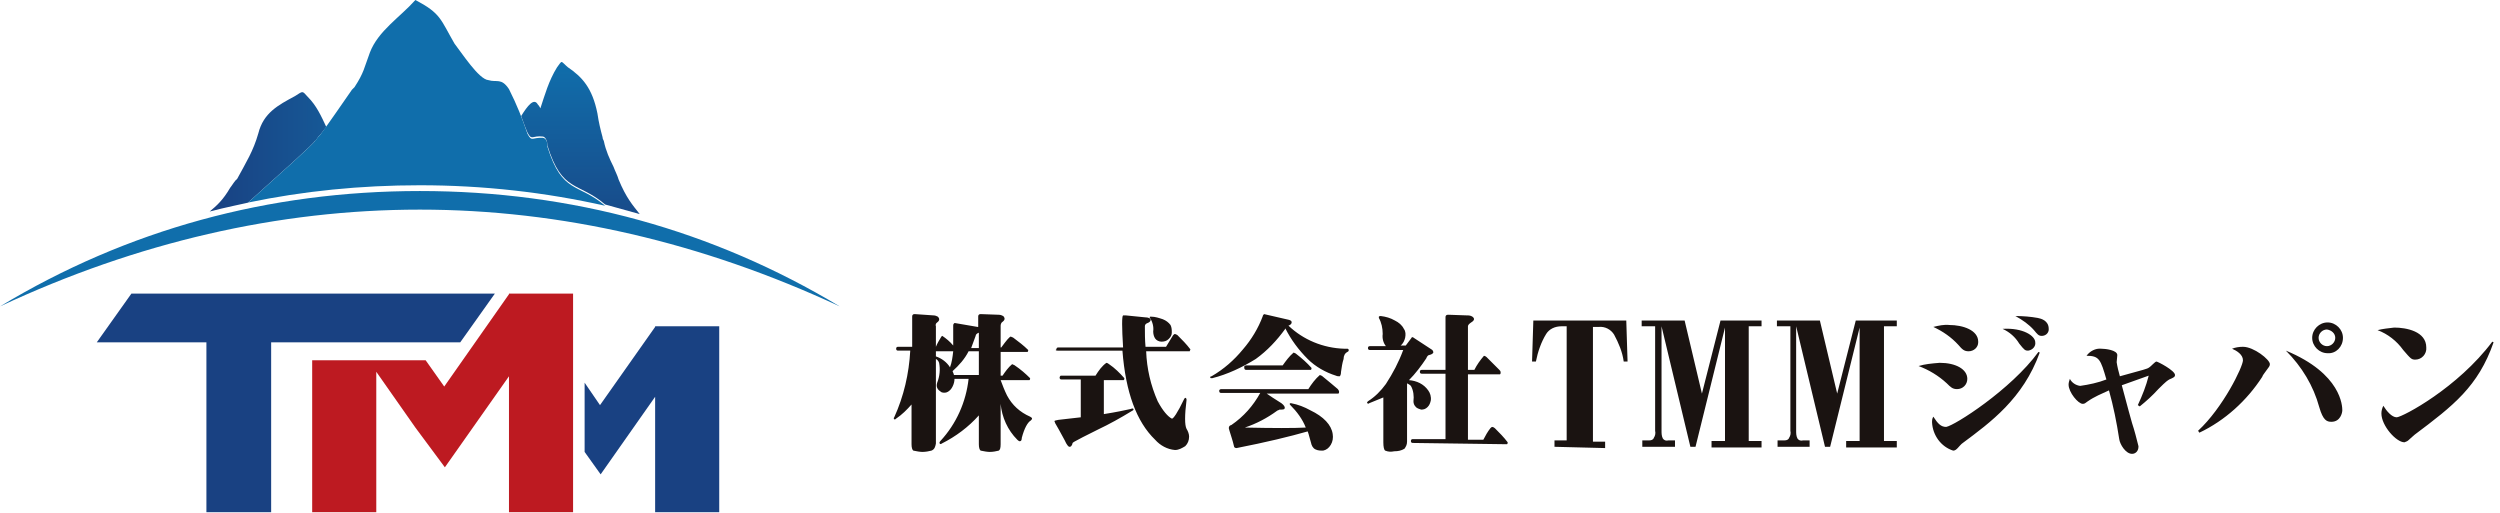
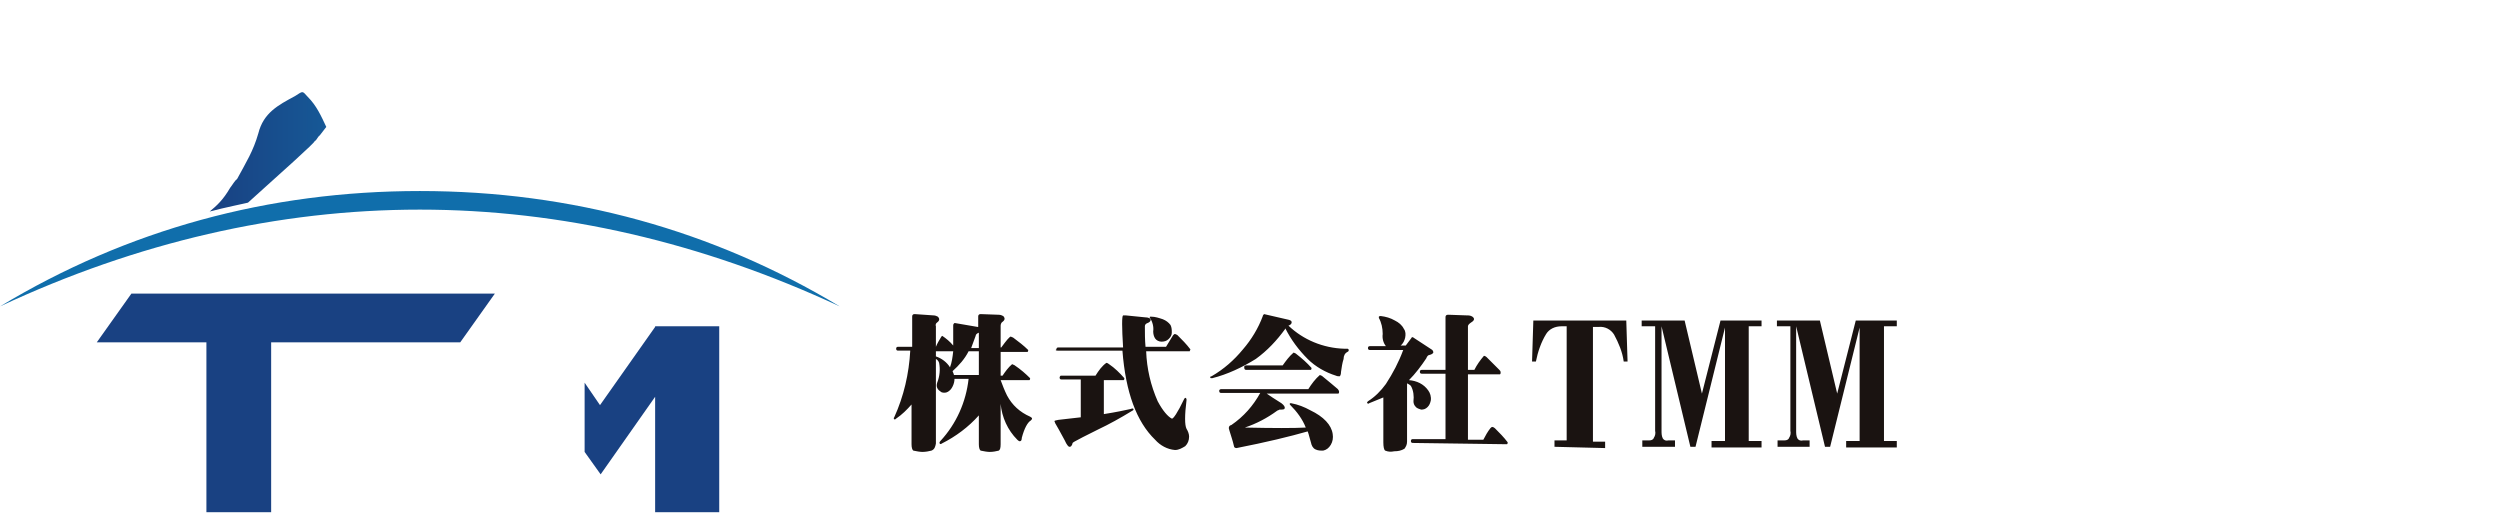
<svg xmlns="http://www.w3.org/2000/svg" version="1.1" id="レイヤー_1" x="0px" y="0px" viewBox="0 0 390 80" style="enable-background:new 0 0 390 80;" xml:space="preserve">
  <style type="text/css">
	.st0{fill-rule:evenodd;clip-rule:evenodd;fill:#1A1311;}
	.st1{fill:#106EAB;}
	.st2{fill:#194182;}
	.st3{fill:#BD1A21;}
	.st4{fill:url(#SVGID_1_);}
	.st5{fill:url(#SVGID_00000032641668045435774550000000805134740986357899_);}
</style>
  <g>
    <g>
      <path class="st0" d="M242.5,69.7v-1h1.9V50.9h-0.8c-1,0-1.9,0.4-2.4,1.2c-0.8,1.3-1.3,2.8-1.6,4.3h-0.6l0.2-6.4h14.5l0.2,6.4h-0.6    c-0.2-1.5-0.8-2.9-1.5-4.2c-0.5-0.8-1.4-1.3-2.4-1.2h-0.9v17.9h1.9v1L242.5,69.7z M256.2,69.7v-1h1.1c0.3,0,0.6-0.1,0.7-0.4    c0.2-0.3,0.3-0.7,0.2-1.1V50.9h-2.1V50h6.7l2.7,11.4l2.9-11.4h6.4v0.9h-2v17.9h2v1H267v-1h2.1V51.1h0l-4.6,18.6h-0.8l-4.5-18.8    v16.3c0,0.4,0,0.8,0.2,1.2c0.2,0.3,0.5,0.4,0.9,0.3h1v1L256.2,69.7z M277.3,69.7v-1h1.1c0.3,0,0.6-0.1,0.7-0.4    c0.2-0.3,0.3-0.7,0.2-1.1V50.9h-2.1V50h6.7l2.7,11.4l2.9-11.4h6.4v0.9h-2v17.9h2v1h-7.9v-1h2.1V51.1h0l-4.6,18.6h-0.8l-4.5-18.8    v16.3c0,0.4,0,0.8,0.2,1.2c0.2,0.3,0.5,0.4,0.9,0.3h1v1L277.3,69.7z" />
      <path class="st0" d="M146,69.2V56c0.2,0.1,0.4,0.3,0.5,0.6c0.2,1,0.1,2.1-0.3,3.1c-0.1,0.3-0.1,0.6,0,0.8c0.1,0.3,0.4,0.5,0.7,0.7    c0.3,0.1,0.7,0.1,1-0.1c0.3-0.2,0.5-0.4,0.7-0.8c0.2-0.4,0.3-0.8,0.3-1.2h2.2c-0.4,3.6-1.9,7-4.4,9.7c-0.1,0.1-0.2,0.3-0.1,0.4    c0.1,0.1,0.2,0.1,0.3,0c2.2-1.1,4.2-2.6,5.8-4.4c0,0,0,0,0,0c0,0,0,0,0,0v4.5c0,0.5,0.1,0.9,0.3,1c0.5,0.1,1,0.2,1.4,0.2    c0.5,0,1-0.1,1.4-0.2c0.2-0.1,0.3-0.4,0.3-1v-6.3c0.2,2.1,1.1,4.1,2.6,5.6c0.2,0.2,0.4,0.3,0.5,0.2c0.1,0,0.2-0.2,0.2-0.5    c0.4-1.5,0.9-2.4,1.4-2.7c0.1-0.1,0.2-0.2,0.2-0.3c0-0.1-0.1-0.2-0.3-0.3c-1.6-0.7-2.8-1.8-3.6-3.3c-0.4-0.8-0.7-1.6-1-2.4h4.4    c0,0,0.1,0,0.1,0c0.1-0.1,0.1-0.2,0.1-0.3c-0.7-0.7-1.5-1.4-2.4-2c-0.1-0.1-0.3-0.1-0.4-0.2c-0.6,0.5-1.1,1.2-1.5,1.8h-0.3v-3.7    h4.1c0,0,0,0,0.1,0c0.1-0.1,0.1-0.2,0.1-0.3c-0.7-0.7-1.5-1.3-2.3-1.9c-0.1-0.1-0.3-0.1-0.4-0.2c-0.2,0-0.7,0.6-1.5,1.7h-0.1v-3.4    c0-0.2,0.1-0.5,0.3-0.6c0.4-0.3,0.4-0.6,0.1-0.9c-0.2-0.1-0.4-0.2-0.7-0.2L153,49c-0.1,0-0.2,0-0.3,0.1c-0.1,0.1-0.1,0.2-0.1,0.3    V51c0,0-0.1,0-0.1,0l-3.5-0.6c-0.1,0-0.2,0-0.2,0.1c-0.1,0.1-0.1,0.2-0.1,0.3c0,1,0,2.1,0,3.1c-0.5-0.6-1.1-1.1-1.7-1.5    c-0.1,0-0.1,0.1-0.2,0.2c-0.3,0.5-0.6,1-0.8,1.5v-3.2c-0.1-0.2,0-0.5,0.2-0.6c0.4-0.3,0.4-0.6,0.1-0.9c-0.2-0.1-0.4-0.2-0.7-0.2    l-2.9-0.2c-0.1,0-0.2,0-0.3,0.1c-0.1,0.1-0.1,0.2-0.1,0.3v4.7h-2.2c-0.2,0-0.3,0.1-0.3,0.3c0,0.2,0.1,0.3,0.3,0.3h1.9    c-0.2,3.6-1,7.1-2.5,10.4c-0.1,0.1-0.1,0.2,0,0.3c0.1,0.1,0.2,0,0.3-0.1c0.9-0.6,1.7-1.4,2.4-2.2v6.2c0,0.5,0.1,0.9,0.3,1    c0.5,0.1,1,0.2,1.4,0.2c0.5,0,1-0.1,1.4-0.2C145.8,70.1,145.9,69.7,146,69.2L146,69.2z M148.8,58.5c0,0,0-0.1,0-0.1    c-0.1-0.2-0.1-0.3-0.2-0.5c1-0.9,1.9-1.9,2.5-3.1h1.6v3.7H148.8z M152.2,52.4c0-0.2,0.2-0.4,0.5-0.5v2.4h-1.2    C151.7,53.7,152,53,152.2,52.4L152.2,52.4z M146,55.6v-0.8h2.7c-0.1,0.9-0.2,1.7-0.5,2.5C147.7,56.5,146.9,55.9,146,55.6L146,55.6    z M165,54.7h10.1c0.5,6.5,2.2,11.1,5.1,13.9c0.8,0.9,1.9,1.5,3.1,1.6c0.6,0,1.1-0.3,1.6-0.6c0.4-0.4,0.6-0.9,0.6-1.5    c0-0.4-0.2-0.9-0.4-1.2c-0.3-0.6-0.3-2.1,0-4.5c0-0.1,0-0.2-0.1-0.3c-0.1-0.1-0.2,0-0.3,0.2c-1,2.1-1.7,3.1-1.9,3    c-0.6-0.3-1.4-1.2-2.2-2.7c-1.1-2.5-1.7-5.1-1.8-7.8h6.7c0,0,0.1,0,0.1,0c0-0.1,0.1-0.2,0.1-0.3c-0.6-0.8-1.3-1.5-2-2.2    c-0.1-0.1-0.2-0.1-0.4-0.2c-0.1,0-0.2,0.1-0.3,0.2c-0.4,0.6-0.7,1.2-1.1,1.8h-3.2c-0.1-1.1-0.1-2.1-0.1-3.2c0-0.2,0.1-0.4,0.4-0.5    c0.3-0.1,0.5-0.3,0.5-0.5c0-0.2-0.3-0.4-0.9-0.4l-3-0.3c-0.1,0-0.2,0-0.4,0c-0.2,0.1-0.2,1.8,0,5h-10.1c-0.2,0-0.3,0.1-0.3,0.3    C164.6,54.6,164.7,54.7,165,54.7L165,54.7z M168.6,59.2h-3c-0.2,0-0.3-0.1-0.3-0.3c0-0.1,0.1-0.3,0.2-0.3c0,0,0,0,0.1,0h5.3    c0.5-0.8,1-1.5,1.7-2c0.1,0,0.3,0.1,0.4,0.2c0.9,0.6,1.7,1.4,2.4,2.2c0,0.1,0,0.2-0.1,0.3c0,0-0.1,0-0.1,0h-3v5.3    c1.9-0.3,3.3-0.6,4.2-0.8c0.2-0.1,0.4-0.1,0.4,0c0.1,0.1,0,0.2-0.2,0.3c-1.8,1.1-3.6,2.1-5.3,2.9c-2,1-3.2,1.6-3.7,1.9    c-0.2,0.1-0.3,0.2-0.3,0.3c0,0.1-0.1,0.3-0.2,0.4c-0.1,0.1-0.2,0.1-0.3,0.1c-0.1,0-0.4-0.3-0.7-1c-0.7-1.3-1.2-2.2-1.5-2.7    c0-0.1-0.1-0.2-0.1-0.3c0-0.1,0.2-0.1,0.6-0.2c0.7-0.1,1.9-0.2,3.5-0.4L168.6,59.2L168.6,59.2z M179.6,49.4c0.6,0,1.2,0.2,1.8,0.4    c0.5,0.2,0.9,0.5,1.2,0.9c0.2,0.4,0.2,0.8,0.2,1.2c0,0.4-0.2,0.7-0.5,1c-0.3,0.3-0.7,0.4-1.1,0.4c-0.4,0-0.8-0.2-1-0.5    c-0.2-0.3-0.3-0.7-0.3-1.1c0.1-0.7-0.1-1.5-0.5-2.1c0,0-0.1-0.1,0-0.2C179.4,49.4,179.5,49.4,179.6,49.4L179.6,49.4z M194.4,57.7    h10c0,0,0.1,0,0.1,0c0.1-0.1,0.1-0.2,0.1-0.3c-0.7-0.8-1.5-1.5-2.4-2.2c-0.1-0.1-0.2-0.1-0.4-0.2c-0.7,0.6-1.2,1.3-1.7,2h-5.7    c-0.1,0-0.3,0.1-0.3,0.2c0,0,0,0,0,0.1C194.1,57.6,194.2,57.7,194.4,57.7z M189.1,59c-0.2,0-0.3,0-0.3-0.1c0-0.1,0-0.2,0.2-0.2    c1.9-1.1,3.5-2.5,4.9-4.2c1.3-1.5,2.4-3.3,3.1-5.2c0-0.1,0.1-0.2,0.1-0.2c0,0,0.1-0.1,0.1-0.1l3.9,0.9c0.3,0.1,0.4,0.2,0.4,0.4    c0,0.2-0.2,0.4-0.5,0.5c2.3,2.2,5.4,3.5,8.7,3.6c0.2,0,0.3,0,0.5,0c0.1,0,0.2,0.1,0.2,0.2c0,0.1,0,0.2-0.2,0.3    c-0.4,0.2-0.6,0.6-0.6,1.1c-0.2,0.6-0.3,1.3-0.4,2c0,0.4-0.1,0.6-0.2,0.7c-0.2,0-0.4,0-0.6-0.1c-1.6-0.5-3.2-1.4-4.4-2.6    c-1.4-1.4-2.6-3-3.5-4.8c0,0,0,0,0,0.1c-1.3,1.8-2.8,3.4-4.6,4.7C193.8,57.3,191.5,58.4,189.1,59L189.1,59z M204.1,60.7h-13.6    c-0.1,0-0.3,0.1-0.3,0.2c0,0,0,0,0,0.1c0,0.2,0.1,0.3,0.3,0.3h6.1c-1.1,2-2.6,3.7-4.5,5c-0.4,0.1-0.5,0.4-0.3,0.9    c0.2,0.7,0.5,1.5,0.7,2.4c0,0.2,0.2,0.3,0.4,0.3c0,0,0,0,0,0c4.6-0.9,8.3-1.8,11.1-2.6c0.2,0.5,0.3,1.1,0.5,1.7    c0.1,0.5,0.3,0.9,0.7,1.1c0.4,0.2,0.8,0.2,1.2,0.2c0.5-0.1,0.9-0.4,1.2-0.9c0.3-0.5,0.4-1.1,0.3-1.7c-0.2-1.4-1.4-2.7-3.5-3.7    c-0.9-0.5-1.9-0.9-3-1.1c-0.1,0-0.2,0-0.2,0.1c0,0.1,0,0.1,0.1,0.2c1,1,1.9,2.2,2.4,3.5c-1.8,0.1-5,0.1-9.5,0    c1.8-0.6,3.5-1.5,5-2.6c0.1-0.1,0.3-0.1,0.4-0.2c0.5,0,0.8,0,0.8-0.2c0.1-0.2-0.1-0.5-0.5-0.8c-1.1-0.7-1.9-1.2-2.3-1.5h11.1    c0,0,0.1,0,0.1,0c0.1-0.1,0.1-0.2,0.1-0.3c0-0.1-0.1-0.3-0.2-0.4c-0.6-0.5-1.4-1.2-2.4-2c-0.1-0.1-0.2-0.1-0.4-0.2    C205.2,59.1,204.6,59.9,204.1,60.7L204.1,60.7z M219.5,68.9v-9.1c0.2,0.1,0.4,0.2,0.6,0.4c0.4,0.7,0.5,1.6,0.4,2.4    c0,0.3,0.1,0.6,0.3,0.8c0.2,0.3,0.6,0.4,0.9,0.5c0.4,0,0.7-0.1,1-0.4c0.3-0.3,0.4-0.6,0.5-1c0.1-0.6-0.1-1.2-0.4-1.6    c-0.7-1-1.8-1.5-3-1.6c1-1,1.9-2.2,2.7-3.4c0.1-0.3,0.3-0.5,0.4-0.5c0.4-0.1,0.6-0.2,0.7-0.4c0-0.2-0.1-0.4-0.3-0.5l-2.6-1.7    c-0.1-0.1-0.2-0.1-0.3-0.2c-0.1,0-0.2,0-0.2,0.1l-0.9,1.2h-0.8c0.4-0.3,0.6-0.8,0.7-1.2c0.1-0.5,0.1-1-0.2-1.4    c-0.3-0.6-0.8-1-1.4-1.3c-0.7-0.4-1.4-0.6-2.2-0.7c-0.1,0-0.2,0-0.3,0.1c0,0.1,0,0.2,0,0.2c0.4,0.7,0.6,1.6,0.6,2.5    c-0.1,0.7,0.1,1.4,0.5,1.9h-2.5c-0.2,0-0.3,0.1-0.3,0.3c0,0.2,0.1,0.3,0.3,0.3c0.1,0,0.2,0,0.3,0h4.9c-0.7,1.9-1.6,3.6-2.7,5.3    c-0.8,1.1-1.7,2-2.8,2.7c-0.1,0.1-0.2,0.2-0.1,0.3c0.1,0.1,0.2,0.1,0.3,0c0.7-0.3,1.5-0.6,2.2-0.9v7c0,0.7,0.1,1.2,0.3,1.3    c0.5,0.2,0.9,0.2,1.4,0.1c0.6,0,1.1-0.1,1.6-0.4C219.3,69.7,219.5,69.4,219.5,68.9L219.5,68.9z M220.4,69.1    c-0.2,0-0.3-0.1-0.3-0.3c0-0.2,0.1-0.3,0.3-0.3h5.1V58.3h-3.7c-0.2,0-0.3-0.1-0.3-0.3c0-0.2,0.1-0.3,0.3-0.3h3.7v-8.2    c0-0.1,0-0.2,0.1-0.3c0.1-0.1,0.2-0.1,0.4-0.1l2.8,0.1c0.3,0,0.6,0,0.9,0.2c0.4,0.3,0.3,0.6-0.2,0.9c-0.3,0.2-0.5,0.4-0.5,0.6v6.8    h1c0.4-0.8,0.9-1.5,1.5-2.2c0.1,0,0.3,0.1,0.4,0.2c0.8,0.8,1.5,1.5,2,2c0.1,0.1,0.2,0.2,0.2,0.4c0,0.1,0,0.2-0.1,0.3    c0,0-0.1,0-0.1,0H229v10.2h2.4c0.3-0.6,0.7-1.3,1.1-1.8c0.1-0.1,0.2-0.2,0.3-0.2c0.1,0,0.3,0.1,0.4,0.2c0.7,0.7,1.4,1.4,2,2.2    c0,0.1,0,0.2-0.1,0.3c0,0-0.1,0-0.1,0L220.4,69.1L220.4,69.1z" />
-       <path class="st0" d="M301.6,51c1.5,0.7,2.8,1.6,3.9,2.8c0.6,0.7,0.9,1,1.6,1c0.8,0,1.5-0.6,1.5-1.4c0,0,0-0.1,0-0.1    c0-1.8-2.4-2.6-4.5-2.6C303.3,50.6,302.4,50.8,301.6,51L301.6,51z M299.3,57.1c1.6,0.6,3.1,1.5,4.4,2.7c0.6,0.6,0.9,0.9,1.6,0.9    c0.9,0,1.6-0.7,1.6-1.6c0-1.5-1.8-2.5-4.3-2.5C301.3,56.7,300.3,56.8,299.3,57.1L299.3,57.1z M314.4,49.3c1.1,0.6,2.1,1.3,2.9,2.2    c0.5,0.6,0.7,0.9,1.2,0.9c0.5,0,1-0.3,1.1-0.9c0-0.1,0-0.1,0-0.2c0-1.3-1.2-1.6-1.7-1.7C316.8,49.4,315.6,49.3,314.4,49.3    L314.4,49.3z M318,54.9l0.2,0.1c-2.6,7.2-7.7,10.9-12,14.1c-0.2,0.1-0.7,0.7-0.8,0.8c-0.2,0.2-0.4,0.4-0.7,0.4    c-1.9-0.6-3.2-2.4-3.3-4.4c0-0.3,0-0.6,0.2-0.9c0.7,1.1,1.2,1.6,2,1.6C304.9,66.4,313.7,60.8,318,54.9L318,54.9z M312.4,51.3    c3.2-0.2,5.1,1.1,5.1,2.1c0.1,0.6-0.4,1.2-1.1,1.3c0,0,0,0,0,0c-0.5,0-0.6-0.1-1.4-1.1C314.4,52.6,313.5,51.8,312.4,51.3    L312.4,51.3z M333.8,63.4c1-0.8,2-1.7,2.9-2.7c1.3-1.3,1.4-1.3,1.7-1.5c0.7-0.3,0.9-0.4,0.9-0.7c0-0.7-2.7-2.1-2.9-2.1    c-0.2,0-0.9,0.8-1.1,0.9c-0.4,0.3-0.7,0.3-4.6,1.4c-0.2-0.7-0.4-1.5-0.5-2.2c0-0.2,0.1-0.9,0.1-1.1c0-0.8-1.9-1-2.5-1    c-0.9-0.1-1.8,0.4-2.3,1.1c2,0,2.2,0.6,3.1,3.7c-1.3,0.5-2.7,0.8-4.1,1c-0.7-0.1-1.3-0.5-1.6-1.1c-0.1,0.3-0.2,0.6-0.2,0.9    c0,1.2,1.5,3,2.2,3c0.3,0,0.4-0.1,0.8-0.4c1-0.7,2.2-1.2,3.3-1.7c0.7,2.5,1.2,5,1.6,7.6c0.1,0.8,1,2.3,2,2.3c0.6,0,1-0.5,1-1.1    c0,0,0-0.1,0-0.1c-0.3-1.2-0.6-2.4-1-3.6c-0.4-1.4-0.5-1.8-1.6-5.9c2.5-0.9,3.1-1.1,4.2-1.5c-0.4,1.6-1,3.1-1.7,4.6L333.8,63.4    L333.8,63.4z M365.5,52.7c0-1.3-1.1-2.4-2.4-2.4c-1.3,0-2.4,1.1-2.4,2.4c0,1.3,1.1,2.4,2.4,2.4c0,0,0,0,0,0    C364.4,55.2,365.5,54.1,365.5,52.7C365.5,52.7,365.5,52.7,365.5,52.7z M364.3,52.7c0,0.7-0.6,1.3-1.3,1.3c-0.7,0-1.3-0.6-1.3-1.3    s0.6-1.3,1.3-1.3c0,0,0,0,0,0C363.7,51.5,364.3,52,364.3,52.7C364.3,52.7,364.3,52.7,364.3,52.7z M343.1,67.5c4-1.9,7.4-5,9.8-8.7    c0.1-0.3,0.3-0.5,0.5-0.8c0.6-0.8,0.7-0.9,0.7-1.2c0-0.7-2.5-2.7-4.2-2.7c-0.6,0-1.2,0.1-1.7,0.3c0.7,0.3,1.7,0.9,1.7,1.8    c0,1-3.1,7.4-7,11L343.1,67.5L343.1,67.5z M356.6,54.7c8.7,3.6,8.8,8.7,8.8,9.3c0,0.4-0.3,1.8-1.7,1.8c-0.7,0-1.3-0.2-1.9-2.3    C360.9,60.2,359.1,57.2,356.6,54.7z M370.9,51.5c1.6,0.6,3,1.7,4,3.1c1.2,1.4,1.3,1.5,1.9,1.5c1,0,1.8-0.9,1.7-1.9    c0-2.5-3.1-3.1-5-3.1C372.6,51.2,371.7,51.3,370.9,51.5L370.9,51.5z M388.8,53.3l0.2,0.1c-2.4,6.9-6.3,9.9-12.3,14.4    c-0.1,0.1-0.7,0.6-0.9,0.8c-0.2,0.2-0.4,0.3-0.7,0.4c-1.3,0-3.6-2.6-3.6-4.5c0-0.4,0.1-0.8,0.3-1.2c0.5,0.8,1.3,1.8,2.1,1.8    C374.9,65,383.4,60.5,388.8,53.3L388.8,53.3z" />
    </g>
    <g>
      <g>
        <path class="st1" d="M65.5,32.7c22,0,44,5.1,65.5,15.1c-19.8-11.9-41.8-18-65.5-18c-23.6,0-45.6,6-65.5,18     C21.4,37.8,43.4,32.7,65.5,32.7z" />
      </g>
      <g>
        <polygon class="st2" points="77.2,45.8 20.5,45.8 15.1,53.4 32.2,53.4 32.2,79.9 42.3,79.9 42.3,53.4 71.8,53.4    " />
-         <polygon class="st3" points="79.4,45.8 79.4,45.9 69.3,60.3 66.4,56.2 48.7,56.2 48.7,79.9 58.7,79.9 58.7,58 64.8,66.7      69.4,72.9 79.4,58.7 79.4,79.9 89.4,79.9 89.4,45.8    " />
        <polygon class="st2" points="102.2,50.9 102.2,51 93.6,63.2 91.2,59.7 91.2,70.5 93.7,74 102.2,61.9 102.2,79.9 112.2,79.9      112.2,50.9    " />
      </g>
      <g>
        <linearGradient id="SVGID_1_" gradientUnits="userSpaceOnUse" x1="90.57" y1="33.439" x2="90.57" y2="9.831">
          <stop offset="0" style="stop-color:#184B8A" />
          <stop offset="1" style="stop-color:#106EAB" />
        </linearGradient>
-         <path class="st4" d="M99.8,33.4c-1.1-1.4-2.1-2.5-3.3-5.4c-0.2-0.7-0.5-1.2-0.8-2c-0.6-1.2-1.2-2.5-1.5-4     c-0.1-0.2-0.2-0.4-0.2-0.6c-0.3-1.1-0.6-2.3-0.8-3.7c-0.8-4-2.4-5.7-4.6-7.2c-1.2-1-0.8-1.2-1.7,0c-1.3,2.1-1.9,4.3-2.6,6.4     c-0.1-0.2-0.2-0.4-0.4-0.6c-0.6-1.1-1.6,0.2-2.6,1.8c0.3,0.8,0.6,1.7,1,2.6c0.7,1.3,0.7,0.4,2.4,0.6c0.5,0.1,0.7,0.9,0.7,1.4     c2.3,7.4,4.8,5.6,9,9.2" />
      </g>
      <g>
        <linearGradient id="SVGID_00000039121110561114620660000000072022789418974139_" gradientUnits="userSpaceOnUse" x1="32.737" y1="23.703" x2="50.862" y2="23.703">
          <stop offset="0" style="stop-color:#194182" />
          <stop offset="1" style="stop-color:#165896" />
        </linearGradient>
        <path style="fill:url(#SVGID_00000039121110561114620660000000072022789418974139_);" d="M38.7,31.6c5.1-4.6,10.5-9.4,10.4-9.6     c0.3-0.1,0.4-0.6,0.8-0.9c0.3-0.4,0.7-0.9,1-1.3c-0.8-1.7-1.5-3.3-2.9-4.7c-0.9-1-0.7-0.9-2-0.1c-2.6,1.4-4.9,2.6-5.7,5.8     c-0.8,2.8-1.9,4.5-3.3,7.1c-0.4,0.3-0.7,0.9-1.1,1.4c-1.1,1.9-2.1,2.8-3.2,3.7C34.9,32.4,38.9,31.6,38.7,31.6z" />
      </g>
      <g>
-         <path class="st1" d="M65.5,28.9c9.9,0,19.6,1.1,28.9,3.2c-4.2-3.6-6.7-1.8-9-9.2c0-0.6-0.1-1.3-0.7-1.4c-1.7-0.1-1.7,0.7-2.4-0.6     c-0.9-2.6-1.6-4.4-2.9-7c-1.2-1.8-1.9-1-3.2-1.4c-1.5-0.1-4.2-4.3-5.3-5.7C68.7,3,68.8,2.1,64.8,0c-2.4,2.7-5.8,4.8-7.1,8.2     c-0.9,2.4-0.9,3.1-2.4,5.4l-0.4,0.4c-1.6,2.3-3.3,4.8-5,7.1c-0.4,0.3-0.5,0.7-0.8,0.9c0.1,0.2-5.3,5-10.4,9.6     C47.3,29.8,56.3,28.9,65.5,28.9z" />
-       </g>
+         </g>
    </g>
  </g>
</svg>